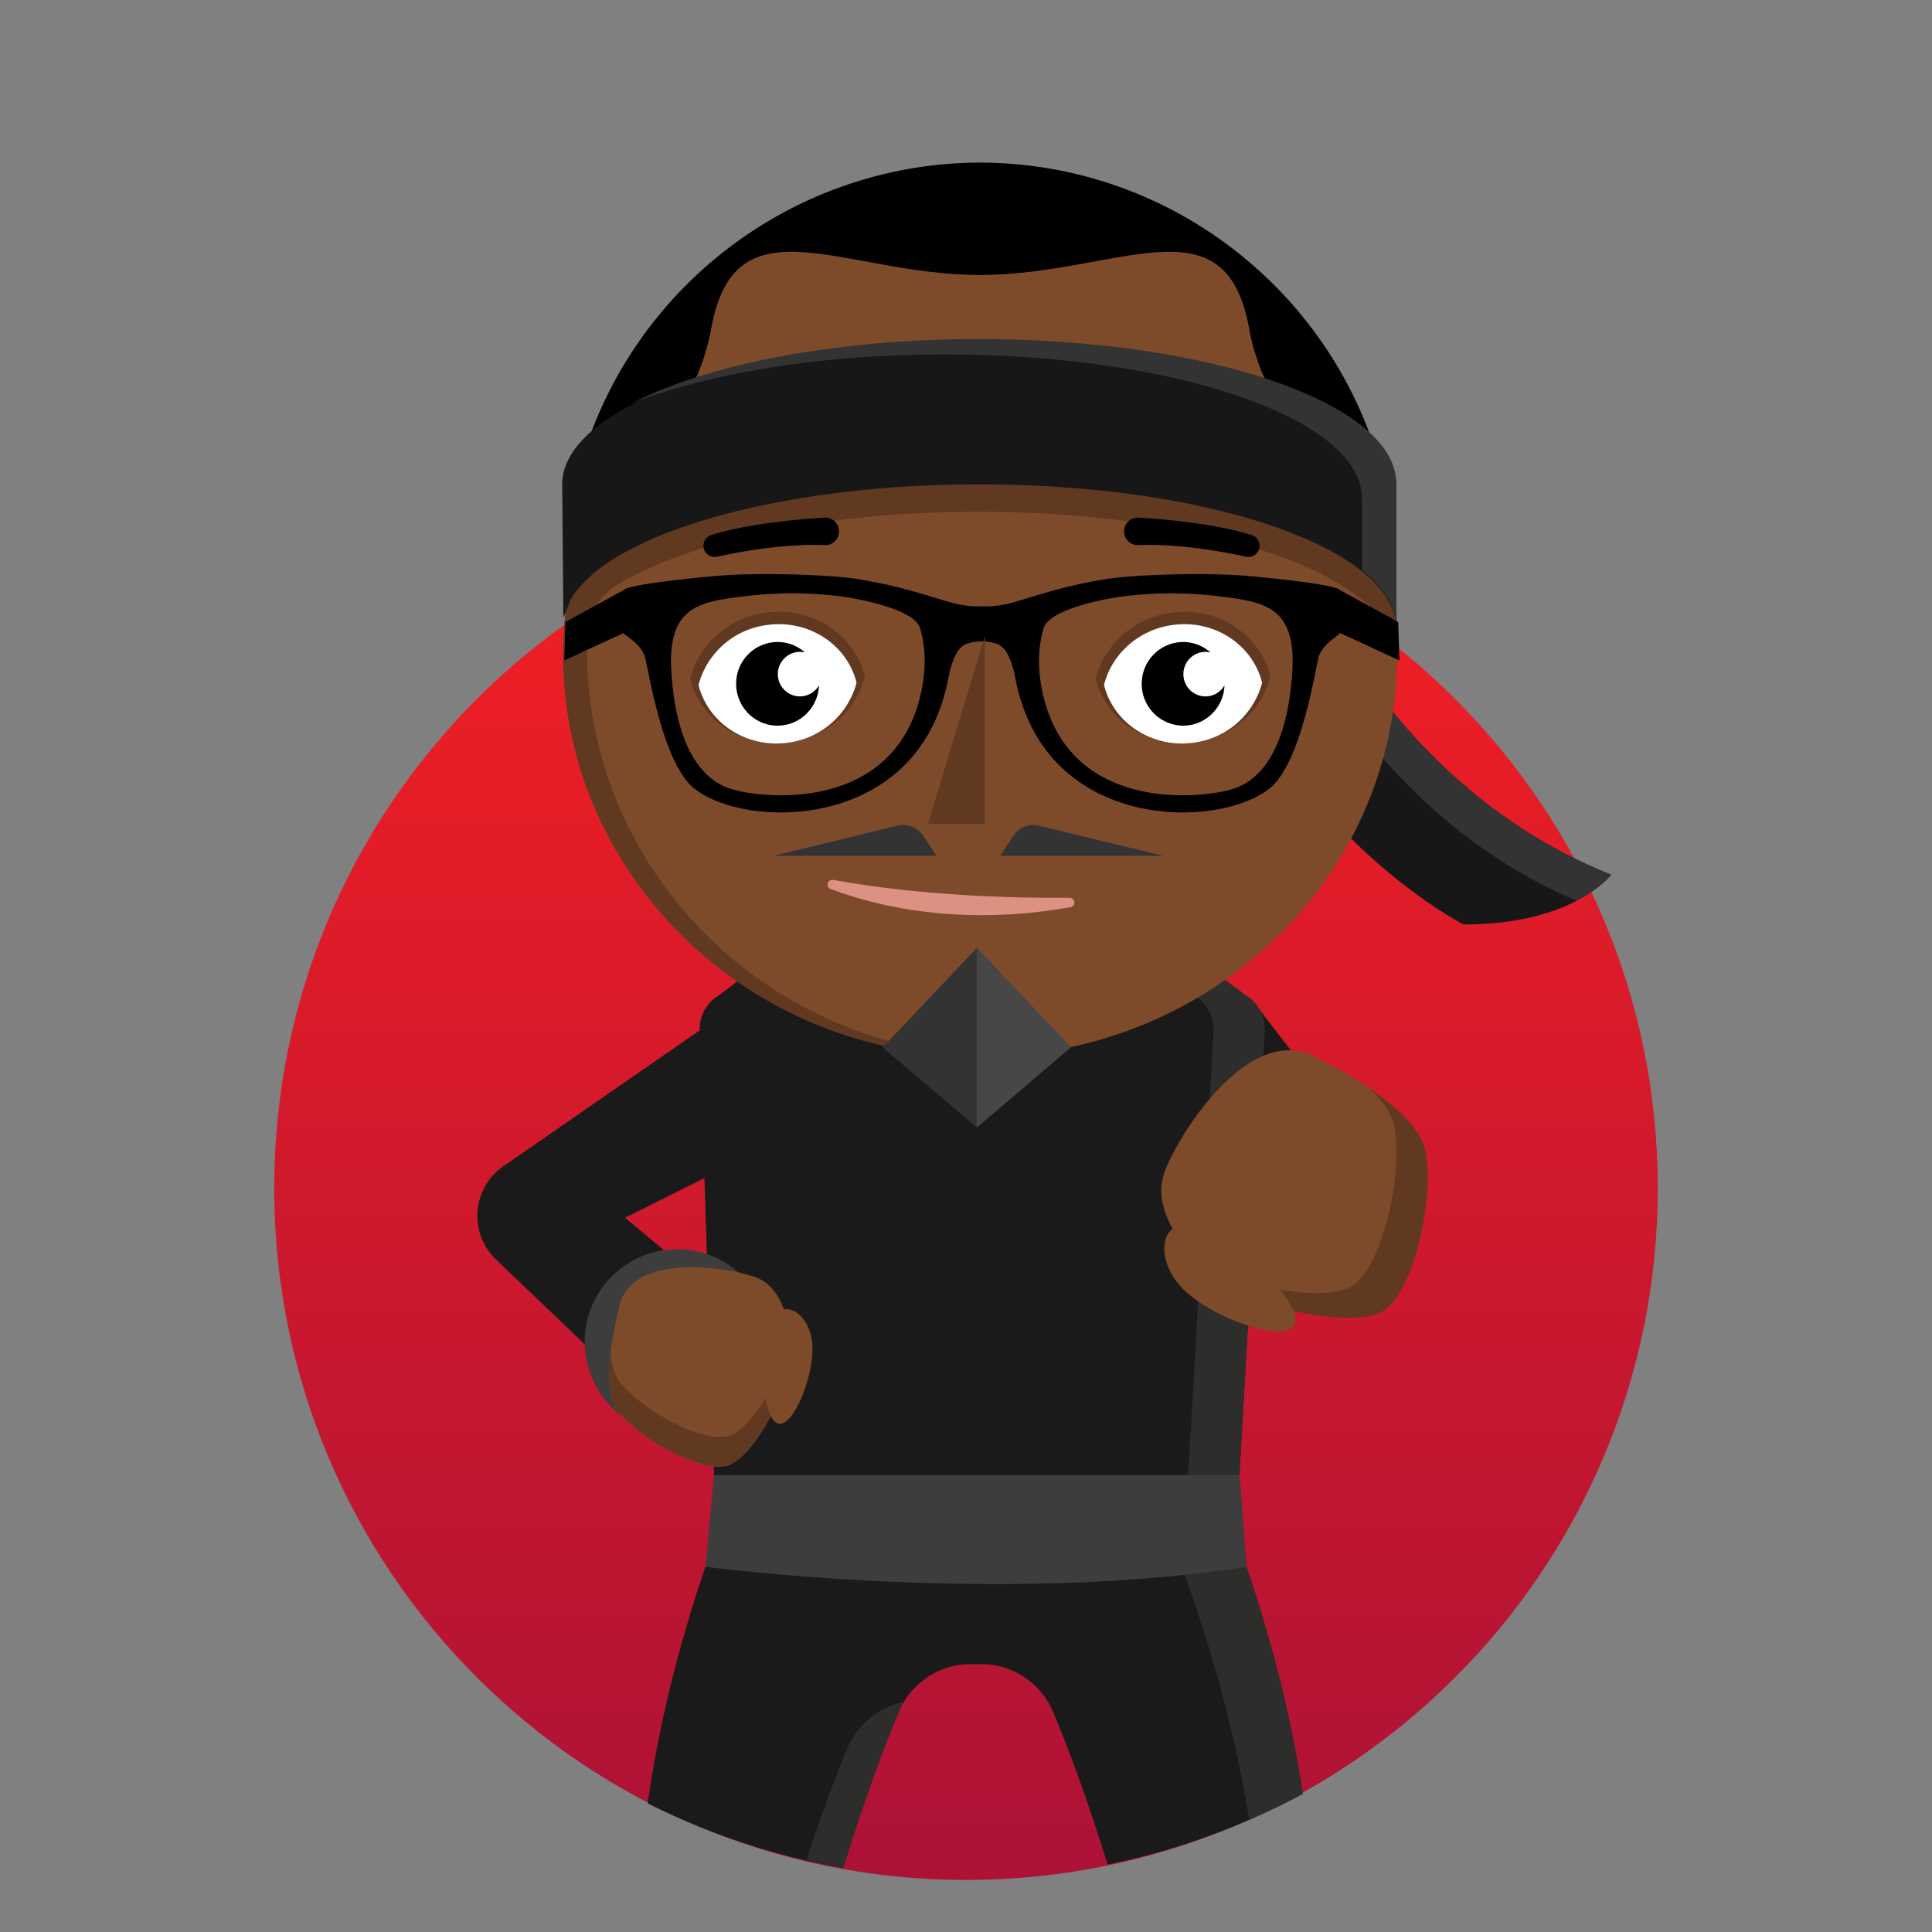
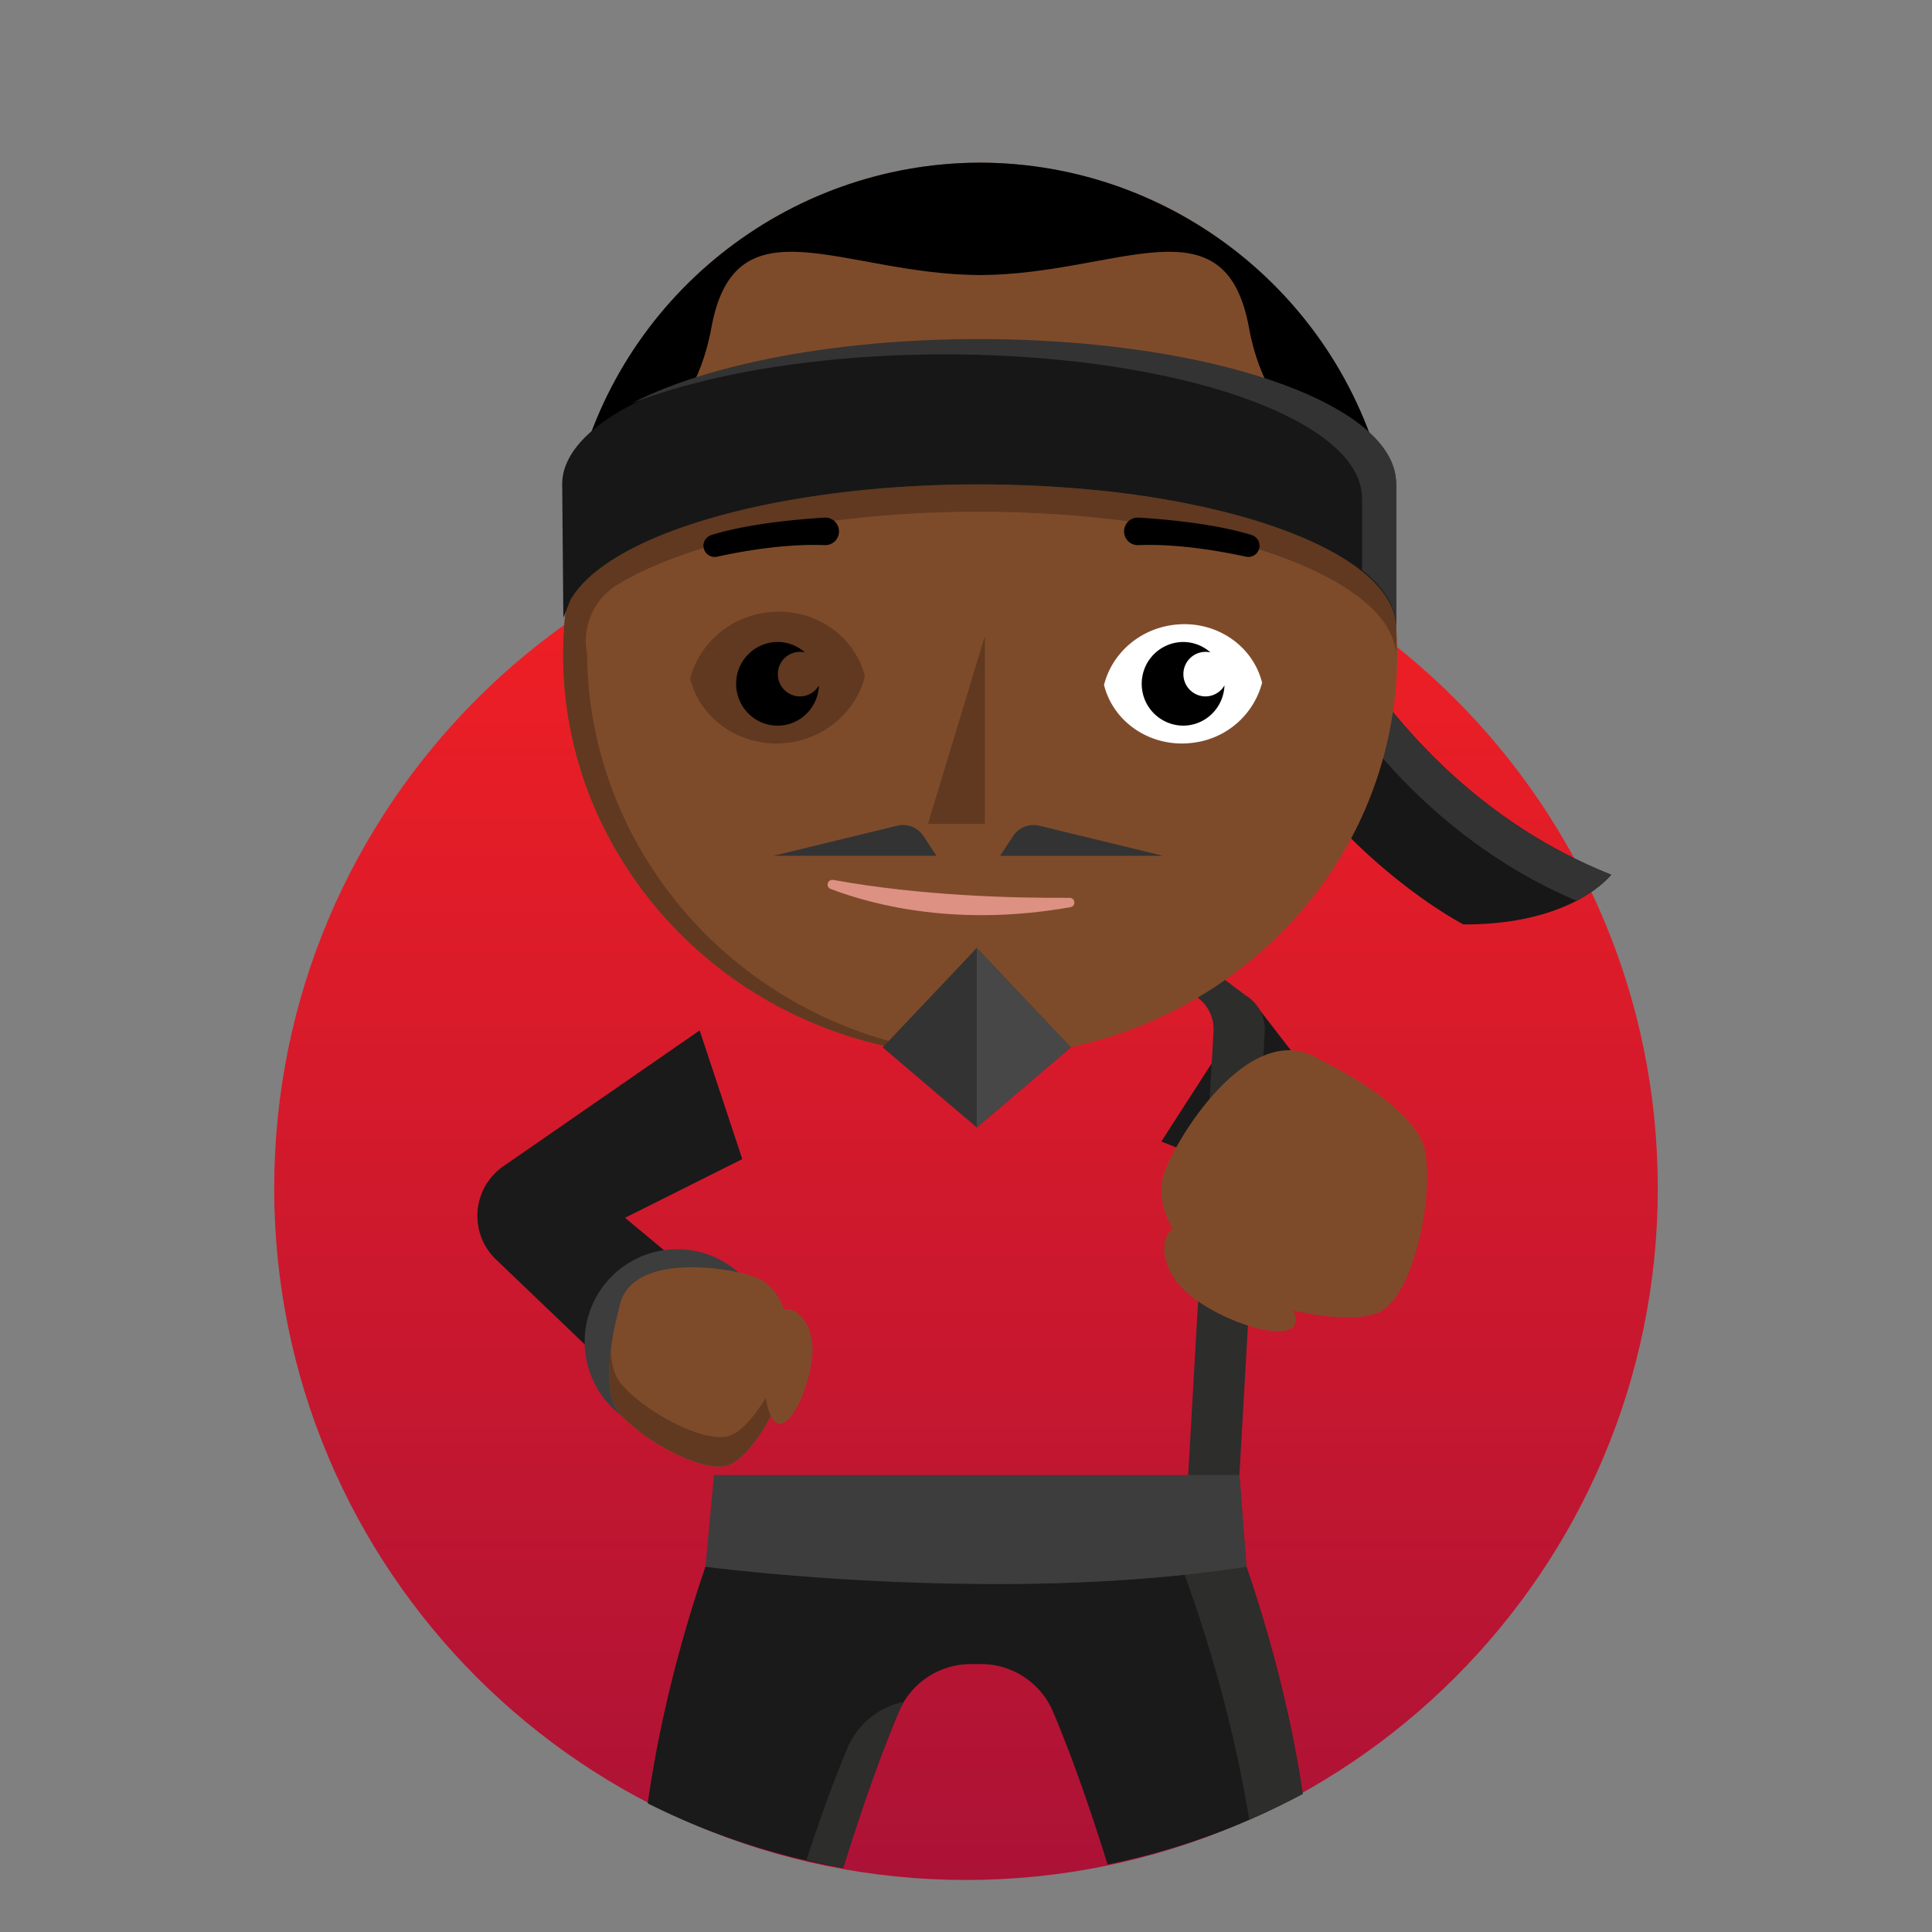
<svg xmlns="http://www.w3.org/2000/svg" viewBox="0 0 1200 1200" id="ninja">
  <rect x="0" y="0" width="1200" height="1200" fill="#808080" stroke="none" />
  <desc>eyJiZ0NvbG9yIjoiUmVkIiwiY29udGV4dCI6eyJiYWNrZ3JvdW5kRnJvbSI6IiIsImJhY2tncm91bmRUbyI6IiIsImJlYXJkQ29sb3IiOiIjMzMzMzMzIiwiZXllc0NvbG9yIjoiIzAwMDAwMCIsImhhaXJDb2xvciI6IiMwMDAwMDAiLCJoYWlyQ29sb3JBY2NlbnQiOiIjMTQxNDE0Iiwic2hhZG93Q29sb3IiOiIjNjAzOTIwIiwic2tpbkNvbG9yIjoiIzdlNGIyYSJ9LCJlbGVtZW50cyI6W3sicG9zIjozMCwibmFtZSI6ImJhbmRhbmExIiwiYXJnIjoiIn0seyJwb3MiOjMzLCJuYW1lIjoiYmVhcmQzIiwiYXJnIjoiIn0seyJwb3MiOjMyLCJuYW1lIjoiYmVhcmQ1IiwiYXJnIjoiIn0seyJwb3MiOjAsIm5hbWUiOiJib2R5RmlzdCIsImFyZyI6IiJ9LHsicG9zIjoxOSwibmFtZSI6ImV5ZWJyb3c0IiwiYXJnIjoiIn0seyJwb3MiOjIzLCJuYW1lIjoiZXllczIiLCJhcmciOiIifSx7InBvcyI6MjAsIm5hbWUiOiJnbGFzc2VzIiwiYXJnIjoiIn0seyJwb3MiOjMsIm5hbWUiOiJoYWlyMTEiLCJhcmciOiIifSx7InBvcyI6MCwibmFtZSI6ImhlYWQiLCJhcmciOiIifSx7InBvcyI6MjksIm5hbWUiOiJtb3VzZUFuZE5vc2UiLCJhcmciOiIifV19</desc>
  <defs>
    <linearGradient id="a" x1="0" x2="0" y1="0" y2="1">
      <stop offset="0" stop-color="#f42023" />
      <stop offset="1" stop-color="#ac1236" />
    </linearGradient>
  </defs>
  <path fill="url(#a)" d="M170.31 738c0 237.32 192.38 429.69 429.69 429.69 237.32 0 429.69-192.37 429.69-429.7 0-237.3-192.37-429.68-429.69-429.68-237.3 0-429.69 192.37-429.69 429.69" />
  <g>
    <path fill="#1a1a1a" d="M721.32 709s50.2 19.93 56.48 23.32c6.3 3.4 74.69-14.32 74.69-14.32l-74.68-96.63zM606.18 942.75L455.7 926.88s-38.64 87.84-53.36 193.23a437.45 437.45 0 00121.36 40.1c10.23-32.92 22.07-67.53 34.54-96.95a48.53 48.53 0 0144.68-29.66h6.5a48.51 48.51 0 0144.67 29.66c12.2 28.77 23.8 62.5 33.86 94.79a438.72 438.72 0 00121.19-43.86c-15.31-102.73-52.52-187.3-52.52-187.3zm0 0" />
    <path fill="#2d2d2c" d="M561.2 1057.08a48.65 48.65 0 00-34.94 28.95c-8.89 21.22-17.44 45.1-25.32 69.1a437.45 437.45 0 0022.77 5.08c8.23-26.45 17.48-53.98 27.26-79.04a696.25 696.25 0 017.41-18.5c.82-1.94 1.78-3.8 2.82-5.6zm195.46-130.14l-149.94 16.03L494.74 931l-38.47-4.06c-.07.16-4.12 9.55-10.1 25.77l128.37 13.7 150.42-16.06s34.81 80.24 50.94 179.8a438.72 438.72 0 0033.25-15.95c-15.28-102.57-52.36-186.97-52.5-187.26z" />
-     <path fill="#1a1a1a" d="M647.11 578.81h-120.4a83.23 83.23 0 00-50 16.7l-30.03 22.54a24.89 24.89 0 00-4.4 3.32 24.36 24.36 0 00-7.7 18.62l10.12 314.79h322.95l17.9-314.1a24.44 24.44 0 00-7.78-19.3h.03l-.25-.2a24.55 24.55 0 00-3.82-2.89l-30.34-22.79a83.27 83.27 0 00-50.02-16.69zm0 0" />
    <path fill="#2d2d2c" d="M777.77 621.37h.04l-.25-.2a24.55 24.55 0 00-3.83-2.88l-30.35-22.79a83.11 83.11 0 00-50-16.69h-31.83a83.15 83.15 0 0150.01 16.7l30.35 22.8c1.38.82 2.65 1.79 3.82 2.86l.28.2h-.03a24.36 24.36 0 017.76 19.3L738 916.17l4.33 56.97c-46.14 7.2-94.65 10.1-140 10.63 53.93.6 114.68-1.72 171.82-10.63l-4.32-56.98 15.7-275.5a24.37 24.37 0 00-7.77-19.3" />
    <path fill="#3d3d3d" d="M438.18 973.15s181.26 24.13 336 0l-4.34-56.98H443.47" />
    <path fill="#1a1a1a" d="M312.66 724.37a37.49 37.49 0 00-4.6 57.9l94.58 90.5 58.4-55.68-72.79-60.7 72.8-36.45L434.57 640zm0 0" />
    <path fill="#3d3d3d" d="M478.1 832.33a57.48 57.48 0 11-114.94 0 57.48 57.48 0 01114.94 0" />
    <path fill="#7e4b2a" d="M384.47 812.88s-13.68 47.58.04 64.5c13.74 16.9 50.57 37.28 66.97 33.03s39.73-48.37 39.7-69.45c0-21.06-5.9-39.84-19.24-46.49-13.34-6.63-81.45-18.9-87.47 18.41" />
    <path fill="#603920" d="M452.33 892.05c-16.4 4.24-53.24-16.12-66.96-33.04-3.96-4.85-5.62-12.22-6.01-20.27-1.71 13.99-1.68 30.08 5.17 38.51 13.73 16.93 50.56 37.29 66.97 33.04 16.4-4.24 39.73-48.37 39.7-69.44 0-2.92-.13-5.81-.36-8.63-4.94 22.61-24.32 56.14-38.52 59.83" />
    <path fill="#7e4b2a" d="M479.86 822.32s-10.05 33.82-1.76 55.5c8.27 21.7 26.24-15.72 26.58-39.44.33-23.7-21.03-34.16-24.82-16.06M819.2 657.85s60.94 28.4 66.03 57.55c5.08 29.14-6.88 85.02-25.85 98.04-18.98 13.01-84.98-2.42-106.54-21.23-21.57-18.79-35.57-41.57-30.47-61.17 5.1-19.58 53.25-100.3 96.83-73.2" />
-     <path fill="#603920" d="M840.28 798.37c18.97-13.02 30.94-68.91 25.85-98.05-1.45-8.36-7.5-16.64-15.4-24.23 15.86 10.74 32.3 25.1 34.84 39.65 5.1 29.15-6.89 85.02-25.84 98.04-19 13.02-84.99-2.42-106.55-21.23a141.52 141.52 0 01-8.52-8.07c27.58 15.1 79.2 25.15 95.62 13.88" />
    <path fill="#7e4b2a" d="M743.82 764s43.62 19.86 58.46 47.67c14.81 27.8-39.54 12.83-64.12-7.94-24.59-20.78-16.25-52 5.66-39.73" />
    <path fill="#171717" d="M792.1 311.18s50.26 169.14 208.6 232.11c0 0-23.4 31.19-91.77 30.89 0 0-140.63-72.58-162.98-236.17" />
    <path fill="#333" d="M792.1 311.18L745.95 338c.44 3.32.97 6.58 1.51 9.81l30.17-17.53s48.76 164.11 201.56 229.22c15.3-7.97 21.51-16.2 21.51-16.2-158.34-62.98-208.6-232.12-208.6-232.12" />
  </g>
  <g>
    <path fill="#7e4b2a" d="M865.17 442.25c-20.46 136.52-151.8 231.2-293.4 211.47-141.57-19.7-239.76-146.38-219.3-282.88 20.45-136.52 151.8-231.2 293.38-211.49 141.56 19.7 239.76 146.38 219.32 282.9" />
    <path fill="#603920" d="M618.92 300.18c-84.5-.04-230.4 16.92-262.66 50.96a244.95 244.95 0 00-3.78 19.7 240.4 240.4 0 0019.62 137.1 254.28 254.28 0 0070.19 89.92l1.5 1.22 1.79 1.4c1.11.88 2.23 1.75 3.36 2.61l.52.4c34.38 25.9 76.03 43.79 122.32 50.23 8.66 1.2 17.28 1.98 25.84 2.35 8.2.32 16.36.27 24.43-.14l-35.53-2.22C458.28 635.67 365.76 529 364.67 406.61c-.2-1.47-.41-2.96-.58-4.45-.5-4.78-.15-9.6 1.04-14.26l.01-.08h.02a41.2 41.2 0 0118.68-24.87c51.45-31 153.37-49.6 261.29-44.16 81.7 4.1 148.9 21.1 187.25 44.2 22.25 13.43 34.78 28.88 34.73 45.11h.03l-.03-20.53a239.48 239.48 0 00-2.41-20.1c-47.51-36.48-87.52-54.73-218.91-66.58-7.93-.47-16.98-.71-26.87-.71z" />
  </g>
  <g>
    <path fill="#7e4b2a" d="M606.4 101.1c-124.99 1.03-233.92 93.12-252.35 220.64a258.5 258.5 0 00-2.61 41.26h10.07c5.7-6.16 13.25-12 22.39-17.46 45-26.87 128.67-44.33 221.18-44.67 13.22-.05 26.61.25 40.1.92 81.71 4.08 148.91 20.9 187.25 43.79 9.2 5.49 16.7 11.33 22.38 17.42h11.37c2.38-127.84-90.7-240.47-220.56-259.22-13.19-1.9-26.29-2.78-39.22-2.67z" />
    <path fill="#00000090" d="M609.52 101.02v-.03l-.71.01h-.71v.02c-119.47.52-224.5 83.71-251.12 201.75 18.7-6.7 72.67-31.62 84.83-98.96 14.69-81.33 81.36-33.52 166.29-32.97v.02h1.42v-.02c84.93-.55 151.6-48.36 166.29 32.97 12.16 67.34 66.14 92.25 84.83 98.96-26.61-118.04-131.65-201.23-251.12-201.75" />
  </g>
  <path fill="#000000" d="M445.43 345.77c13.63-3 41.57-8.22 66.83-7.17a8.53 8.53 0 008.2-11.83 8.54 8.54 0 00-8.38-5.26c-13.46.8-46.46 3.4-70.25 10.82a6.96 6.96 0 003.58 13.44m328.47 0c-13.65-3-41.58-8.22-66.84-7.17a8.53 8.53 0 01-8.2-11.83 8.54 8.54 0 018.38-5.26c13.46.8 46.45 3.4 70.23 10.82a6.96 6.96 0 01-3.57 13.44" />
-   <path d="M802.62 418.06c-4.07 60.06-29.15 69.66-37.74 72.22-19.6 5.82-100.5 14.41-117.17-59.42-3.63-16.12-2.78-29.15.48-40.6 3.26-11.47 35.97-18.14 50.06-19.91a240.42 240.42 0 0158.14-.07c28.72 3.48 49.07 6.01 46.23 47.79m-230.67 12.77c-16.74 73.84-97.6 65.26-117.15 59.42-8.61-2.55-33.74-12.16-37.76-72.21-2.82-41.77 17.47-44.3 46.23-47.79a240.24 240.24 0 0158.14.07c14.05 1.76 46.85 8.45 50.1 19.92 3.22 11.45 4.08 24.46.43 40.6m297.24-20.65l-.72-23.88-36.18-19.8v.15l-.04-.15c-1.2-2.4-25.25-5.89-56.62-8.73-26.47-2.42-68.94-.81-85.7 1.45a299.4 299.4 0 00-31.68 6.47c-13.84 3.65-27.43 8.3-33.12 9.5a60.65 60.65 0 01-14.23 1.43v-.05c-.36.02-.69 0-1.05.03-.34-.03-.68-.01-1.02-.03v.04c-4.5.11-8.82-.3-14.29-1.44-5.63-1.19-19.23-5.83-33.14-9.48a299.91 299.91 0 00-31.67-6.47c-16.72-2.26-59.26-3.87-85.72-1.45-31.35 2.84-55.34 6.33-56.61 8.73l-36.17 19.8-.72 23.88 36.7-16.95c2.49 2.43 11.34 7.25 13.52 15.24 2.16 7.98 10.86 65.37 30.28 81.09 31.9 25.85 139.3 26.98 157.78-67.22 2.57-12.84 5.9-20.37 11.65-22.47a29.8 29.8 0 019.43-1.49c3.5 0 6.96.65 9.33 1.49 5.76 2.08 9.16 9.63 11.7 22.47 18.48 94.2 125.86 93.07 157.83 67.22 19.4-15.72 28.1-73.1 30.24-81.1 2.14-7.99 11-12.78 13.51-15.23l.02-.01" />
  <g>
    <path fill="#603920" d="M491.11 461.1c23.23-3.6 40.95-20.39 46.1-41-6.62-26.53-33.55-43.97-62.42-39.5-23.23 3.59-40.96 20.38-46.1 40.98 6.62 26.54 33.55 43.97 62.42 39.52" />
-     <path fill="#fff" d="M490.32 461.17a50.59 50.59 0 0041.7-37.1c-5.93-24.02-30.3-39.8-56.44-35.75a50.55 50.55 0 00-41.71 37.1c5.97 24 30.31 39.78 56.45 35.75" />
    <path fill="#000000" d="M496.86 432.55a13.77 13.77 0 01-13.73-13.84 13.77 13.77 0 0116.79-13.49 25.46 25.46 0 00-16.94-6.47 25.85 25.85 0 00-25.74 25.96c0 14.38 11.5 26 25.74 26 13.88 0 25.17-11.11 25.68-25a13.66 13.66 0 01-11.8 6.84" />
-     <path fill="#603920" d="M743.01 461.1c23.23-3.6 40.95-20.39 46.1-41-6.62-26.53-33.55-43.97-62.42-39.5-23.23 3.59-40.96 20.38-46.1 40.98 6.62 26.54 33.55 43.97 62.42 39.52" />
    <path fill="#fff" d="M742.22 461.17a50.55 50.55 0 0041.7-37.1c-5.96-24.03-30.34-39.8-56.44-35.75-21.04 3.24-37.07 18.41-41.75 37.1 5.97 24 30.35 39.78 56.49 35.75" />
    <path fill="#000000" d="M748.76 432.55a13.77 13.77 0 01-13.73-13.84 13.77 13.77 0 0116.79-13.49 25.53 25.53 0 00-16.97-6.47 25.89 25.89 0 00-25.7 25.96 25.89 25.89 0 0025.7 26c13.91 0 25.17-11.11 25.7-25a13.66 13.66 0 01-11.79 6.84" />
  </g>
  <g>
    <path fill="#603920" d="M611.7 395.05v116.71h-35.34" />
    <path fill="#dc9182" d="M664.25 557.65c-34.16.23-92.22-1.18-146.61-11.1-3.62-.65-5.13 4.3-1.71 5.6 28 10.61 79.9 23.52 148.9 11.33 3.64-.65 3.13-5.86-.58-5.83" />
  </g>
  <g>
    <path fill="#171717" d="M867.16 300.86c.15-43.73-92.83-82.02-221.98-88.45-141.57-7.06-272.92 26.83-293.37 75.67a32.5 32.48 0 00-2.62 13.3l.72 82.35 4.44-11.26c5.7-9.7 15.84-18.75 29.55-26.93 51.44-30.7 153.36-49.13 261.28-43.75 81.72 4.08 148.91 20.9 187.25 43.79 22.26 13.29 34.79 28.6 34.73 44.68h.04v-89.4" />
    <path fill="#333" d="M867.11 299.97c.15-43.75-92.85-82.02-221.97-88.46-102.4-5.1-199.42 11.22-253.03 39.12 55.86-21.97 141.78-34.09 231.88-29.6 129.14 6.45 222.13 44.72 221.96 88.47h.06v44.57c13.65 10.93 21.14 22.88 21.1 35.28h.04v-89.38" />
  </g>
  <g>
    <path fill="#333333" d="M606.68 588.8l-58.43 61.74 58.43 49.74 58.42-49.74z" />
    <path fill="#474747" d="M606.68 588.8v111.48l58.42-49.74z" />
  </g>
  <path fill="#333333" d="M560.68 512.43a15.17 15.17 0 00-3.4.43l-76.93 18.7H581.7l-8.16-12.32a15.17 15.17 0 00-12.86-6.81zm81.5 0a15.17 15.17 0 00-12.87 6.8l-8.14 12.34H722.5l-76.94-18.7a15.17 15.17 0 00-3.4-.44z" />
</svg>